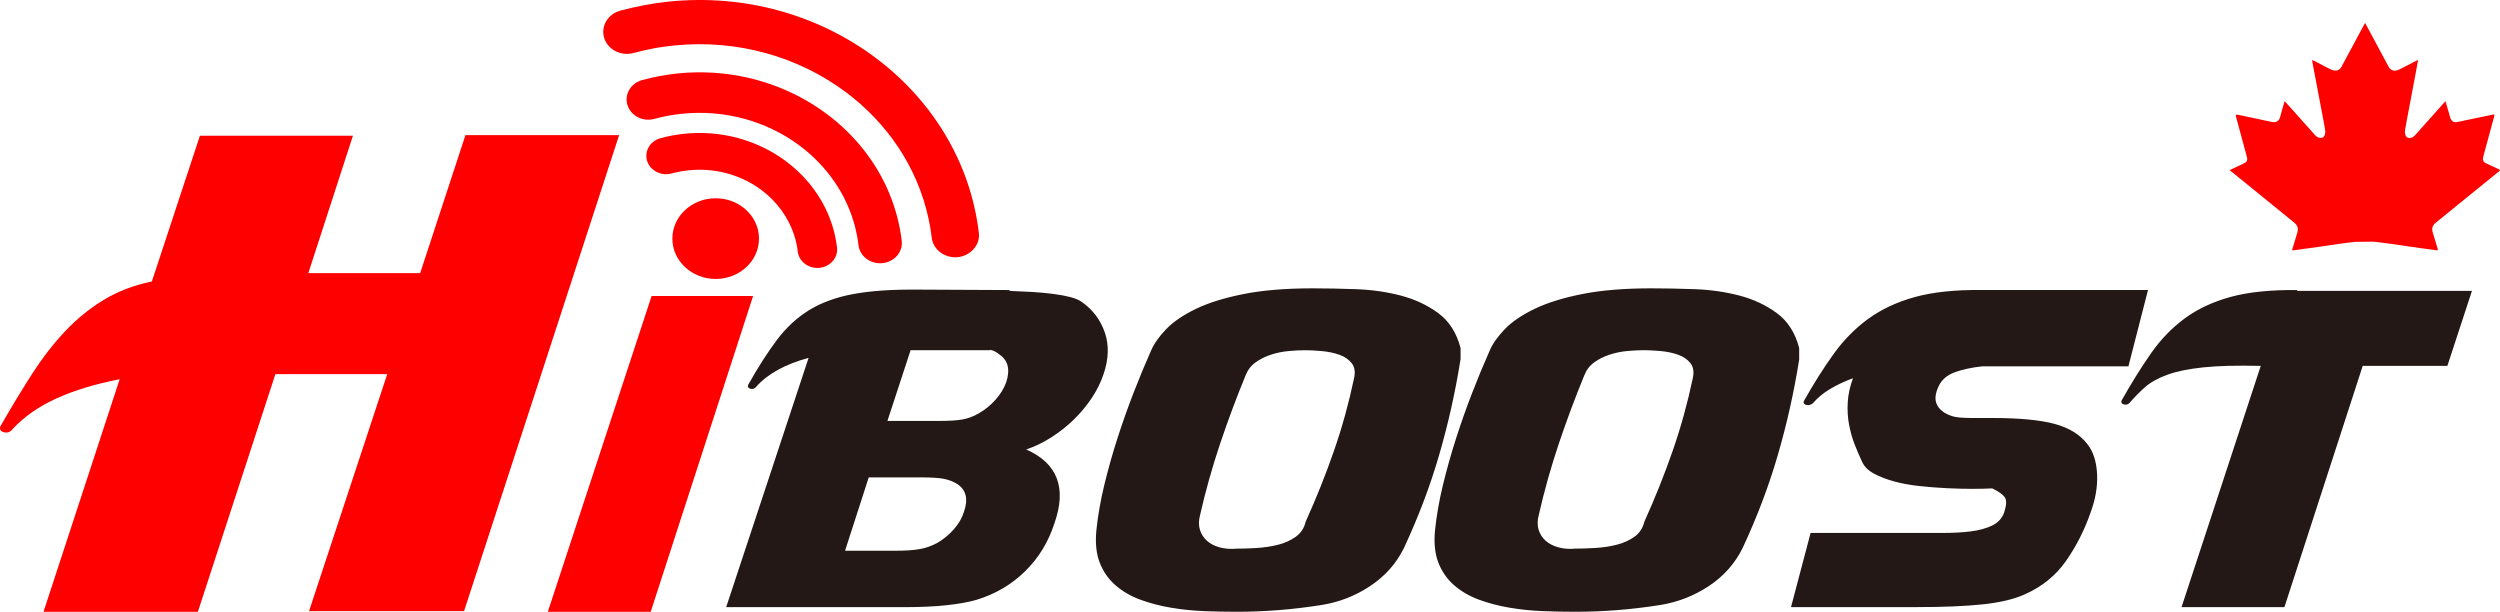
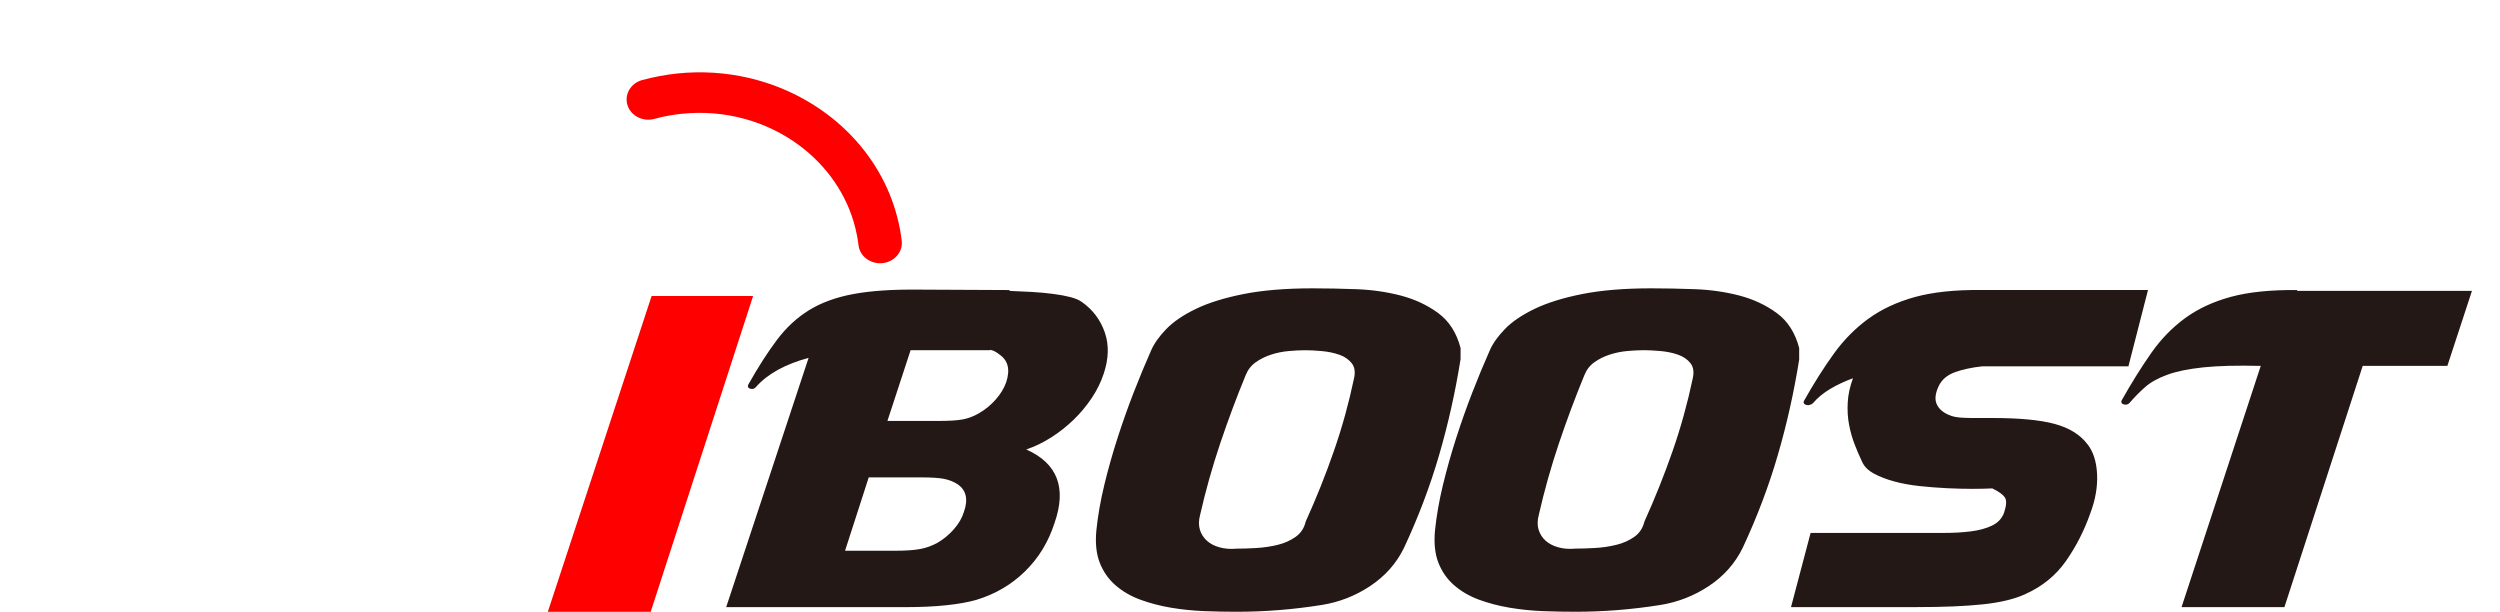
<svg xmlns="http://www.w3.org/2000/svg" viewBox="0 0 624.02 152.71" data-name="图层 2" id="_图层_2">
  <defs>
    <style>
      .cls-1 {
        fill: #231815;
      }

      .cls-1, .cls-2, .cls-3 {
        stroke-width: 0px;
      }

      .cls-2 {
        fill: #fd0000;
      }

      .cls-3 {
        fill: #fe0000;
        fill-rule: evenodd;
      }
    </style>
  </defs>
  <g data-name="图层 1" id="_图层_1-2">
    <g>
-       <path d="m167.63,43.3c-2.61.7-5.34-.7-6.1-3.13-.76-2.43.75-4.98,3.36-5.68,1.07-.29,2.05-.52,2.92-.68.14-.03.29-.05.43-.06.9-.16,1.75-.28,2.53-.36,1.8-.19,3.58-.24,5.34-.17,7.48.3,14.45,2.85,20.04,7,4.22,3.14,7.65,7.19,9.93,11.87,1.45,2.99,2.44,6.25,2.85,9.69.3,2.52-1.66,4.79-4.36,5.07-2.71.28-5.15-1.54-5.44-4.06-.17-1.46-.49-2.87-.94-4.22-1.48-4.49-4.39-8.35-8.17-11.17-4.71-3.5-10.78-5.41-17.2-4.97-.32.02-.64.05-.96.08-.63.06-1.21.14-1.74.23-.12.03-.25.06-.38.09-.83.15-1.53.31-2.11.47h0Z" class="cls-3" />
      <polygon points="136.74 152.71 162.42 152.71 187.98 73.88 162.65 73.88 136.74 152.71 136.74 152.71" class="cls-3" />
-       <path d="m77.14,152.55l19.52-59.17h-27.92l-19.35,59.33H10.86l19.01-58.05c-6.05,1.17-11.3,2.76-15.76,4.78-4.45,2.02-8.11,4.57-10.96,7.66-.57.74-1.28,1.01-2.14.8-.86-.21-1.17-.69-.94-1.44,2.74-4.78,5.4-9.17,7.96-13.16,2.57-3.99,5.31-7.52,8.22-10.61,2.91-3.08,6.11-5.69,9.59-7.81,3.48-2.13,7.51-3.67,12.07-4.63l11.99-36.36h38.19l-11.13,34.29h27.92l11.3-34.45h38.36l-38.71,118.82h-38.71Z" class="cls-3" />
-       <path d="m178.64,49.49c-5.97,0-10.81,4.51-10.81,10.07s4.84,10.07,10.81,10.07,10.81-4.51,10.81-10.07-4.84-10.07-10.81-10.07h0Z" class="cls-3" />
-       <path d="m158.13,13.23c1.67-.45,3.33-.84,4.97-1.14l.76-.14c1.24-.21,2.54-.4,3.91-.54.23-.01.46-.04.68-.07,15.89-1.57,30.98,2.96,42.57,11.58,10.39,7.72,17.95,18.74,20.74,31.58.32,1.48.58,2.98.77,4.51.17,2.9,2.76,5.21,5.92,5.21s5.93-2.47,5.93-5.52h0s-.01,0-.01,0c0-.2-.01-.4-.04-.6-2.15-17.93-11.92-33.36-25.95-43.8C204.37,3.86,186.09-1.59,166.85.41h-.04c-1.92.2-3.94.5-6.03.89-2.03.38-4.02.84-5.94,1.36-3.13.85-4.94,3.9-4.03,6.82.91,2.92,4.19,4.6,7.32,3.75h0Z" class="cls-3" />
      <path d="m163.35,29.67c1.18-.32,2.31-.58,3.38-.78.63-.12,1.31-.23,2.02-.32.46-.06.93-.12,1.42-.17,10.96-1.14,21.38,1.97,29.37,7.91,6.78,5.05,11.81,12.14,13.92,20.42.37,1.46.65,2.95.83,4.48.33,2.77,3.01,4.77,5.99,4.47,2.98-.31,5.13-2.8,4.8-5.58-.49-4.1-1.54-8.02-3.05-11.71-3.28-7.97-8.78-14.83-15.73-20-9.01-6.7-20.46-10.56-32.66-10.33-1.54.03-3.1.12-4.66.29-1.37.14-2.83.36-4.37.65-1.52.28-2.97.61-4.31.98-2.87.79-4.52,3.59-3.67,6.27.84,2.68,3.86,4.21,6.73,3.42Z" class="cls-3" />
      <path d="m252.06,72.4l-22.73-.11c-6.59-.07-12.04.3-16.36,1.11-4.32.81-7.99,2.15-11.02,4.02s-5.7,4.34-8.01,7.41c-2.31,3.07-4.72,6.82-7.22,11.27-.15.49.06.81.63.95.57.14,1.04-.04,1.42-.53,1.44-1.62,3.26-3.03,5.45-4.23,2.2-1.2,4.73-2.19,7.61-2.96l-20.57,62.22h44.43c4.09,0,7.61-.16,10.57-.48,2.95-.32,5.42-.76,7.39-1.32,4.7-1.41,8.75-3.77,12.16-7.09,3.41-3.32,5.87-7.34,7.39-12.06,3.11-8.82.76-14.95-7.04-18.41,2.12-.71,4.2-1.71,6.25-3.02,2.04-1.3,3.92-2.79,5.62-4.44,1.7-1.66,3.2-3.46,4.49-5.4,1.29-1.94,2.27-3.93,2.95-5.98,1.29-3.81,1.38-7.28.28-10.42-1.1-3.14-3.01-5.66-5.74-7.57-.68-.49-1.65-.9-2.9-1.22-1.25-.32-2.69-.58-4.32-.79-1.63-.21-3.37-.37-5.23-.48-1.86-.11-3.73-.19-5.62-.26l.11-.21h0Zm-41.13,65.07l5.91-18.31h12.95c2.65,0,4.6.12,5.85.37,1.25.25,2.37.69,3.35,1.32,2.2,1.48,2.73,3.81,1.59,6.98-.45,1.48-1.29,2.91-2.5,4.29-1.21,1.38-2.61,2.52-4.2,3.44-.68.35-1.36.65-2.05.9-.68.25-1.4.44-2.16.58-.76.14-1.65.25-2.67.32-1.02.07-2.22.11-3.58.11h-12.5Zm10.57-32.38l5.79-17.67h19.88v-.11c.76.14,1.51.53,2.27,1.16,2.2,1.48,2.76,3.81,1.7,6.98-.53,1.48-1.4,2.91-2.61,4.28-1.21,1.38-2.61,2.52-4.2,3.44-1.36.78-2.73,1.29-4.09,1.53-1.36.25-3.41.37-6.14.37h-12.61Zm143.05-15.34c-1.29,8.11-3.07,16.07-5.34,23.86-2.27,7.79-5.19,15.5-8.75,23.12-1.89,3.88-4.7,7.05-8.41,9.52-3.71,2.47-7.76,4.06-12.16,4.76-3.56.56-7.1.99-10.62,1.27-3.52.28-7.06.42-10.62.42-2.58,0-5.26-.05-8.07-.16-2.8-.11-5.57-.39-8.29-.85-2.73-.46-5.28-1.13-7.67-2.01-2.39-.88-4.45-2.08-6.19-3.6-1.74-1.52-3.05-3.39-3.92-5.61-.87-2.22-1.15-4.92-.85-8.09.38-3.67,1.04-7.46,1.99-11.37.95-3.92,2.05-7.81,3.3-11.69,1.25-3.88,2.59-7.67,4.03-11.37,1.44-3.7,2.88-7.18,4.32-10.42.76-1.76,2.03-3.56,3.81-5.4,1.78-1.83,4.24-3.51,7.39-5.03,3.14-1.52,7.1-2.75,11.87-3.7,4.77-.95,10.53-1.43,17.27-1.43,3.33,0,6.95.07,10.85.21,3.9.14,7.61.67,11.14,1.59,3.52.92,6.65,2.38,9.37,4.39,2.73,2.01,4.58,4.92,5.57,8.73v2.86h0Zm-38.63,40.42c2.65-5.85,5-11.73,7.04-17.62,2.05-5.89,3.71-11.9,5-18.04.38-1.62.19-2.91-.57-3.86-.76-.95-1.8-1.66-3.12-2.12-1.33-.46-2.78-.76-4.37-.9-1.59-.14-2.95-.21-4.09-.21-1.29,0-2.69.07-4.2.21-1.52.14-2.97.44-4.37.9-1.4.46-2.67,1.09-3.81,1.9-1.14.81-1.97,1.89-2.5,3.23-2.27,5.5-4.39,11.18-6.36,17.04-1.97,5.85-3.64,11.78-5,17.78-.38,1.41-.4,2.66-.06,3.76.34,1.09.93,2.01,1.76,2.75.83.74,1.89,1.29,3.18,1.64,1.29.35,2.69.46,4.2.32,1.44,0,3.09-.05,4.94-.16,1.86-.11,3.64-.37,5.34-.79,1.7-.42,3.2-1.09,4.49-2.01,1.29-.92,2.12-2.19,2.5-3.81h0Zm123.17-40.42v-2.86c-.98-3.81-2.84-6.72-5.57-8.73-2.73-2.01-5.85-3.47-9.37-4.39-3.52-.92-7.23-1.45-11.13-1.59-3.9-.14-7.52-.21-10.85-.21-6.74,0-12.5.48-17.27,1.43-4.77.95-8.73,2.19-11.87,3.7-3.14,1.52-5.61,3.19-7.39,5.03-1.78,1.83-3.05,3.63-3.81,5.4-1.44,3.24-2.88,6.72-4.32,10.42-1.44,3.7-2.78,7.49-4.03,11.37-1.25,3.88-2.35,7.78-3.3,11.69-.95,3.91-1.61,7.71-1.99,11.37-.3,3.17-.02,5.87.85,8.09.87,2.22,2.18,4.09,3.92,5.61,1.74,1.52,3.81,2.72,6.19,3.6,2.39.88,4.94,1.55,7.67,2.01,2.73.46,5.49.74,8.3.85,2.8.11,5.49.16,8.07.16,3.56,0,7.1-.14,10.62-.42,3.52-.28,7.06-.71,10.62-1.27,4.39-.71,8.45-2.29,12.16-4.76,3.71-2.47,6.51-5.64,8.41-9.52,3.56-7.62,6.48-15.32,8.75-23.12,2.27-7.79,4.05-15.75,5.34-23.86h0Zm-38.63,40.42c-.38,1.62-1.21,2.89-2.5,3.81-1.29.92-2.78,1.59-4.49,2.01-1.7.42-3.48.69-5.34.79-1.86.11-3.5.16-4.94.16-1.51.14-2.92.04-4.2-.32-1.29-.35-2.35-.9-3.18-1.64-.83-.74-1.42-1.66-1.76-2.75-.34-1.09-.32-2.35.06-3.76,1.36-6,3.03-11.92,5-17.78,1.97-5.85,4.09-11.53,6.36-17.04.53-1.34,1.36-2.42,2.5-3.23,1.14-.81,2.41-1.45,3.81-1.9,1.4-.46,2.86-.76,4.37-.9,1.52-.14,2.92-.21,4.2-.21,1.14,0,2.5.07,4.09.21,1.59.14,3.05.44,4.37.9,1.33.46,2.37,1.16,3.13,2.12.76.95.95,2.24.57,3.86-1.29,6.14-2.95,12.15-5,18.04-2.05,5.89-4.39,11.76-7.04,17.62h0Zm36.59,21.37l4.89-18.52h33.41c2.27,0,4.43-.12,6.48-.37,2.05-.25,3.83-.72,5.34-1.43,1.51-.71,2.54-1.8,3.07-3.28.61-1.83.66-3.1.17-3.81-.49-.71-1.53-1.45-3.12-2.22-1.36.07-3.03.11-5,.11s-4.07-.05-6.31-.16c-2.23-.11-4.51-.28-6.82-.53-2.31-.25-4.43-.63-6.36-1.16-1.93-.53-3.62-1.18-5.06-1.96-1.44-.78-2.42-1.76-2.95-2.96-.61-1.27-1.21-2.68-1.82-4.23-.61-1.55-1.08-3.21-1.42-4.97-.34-1.76-.45-3.63-.34-5.61.11-1.97.55-3.99,1.31-6.03-2.12.78-4.03,1.68-5.74,2.7-1.7,1.02-3.12,2.2-4.26,3.54-.23.21-.42.32-.57.32-.38.21-.8.23-1.25.05-.45-.18-.61-.48-.45-.9,2.5-4.44,5-8.39,7.5-11.85,2.5-3.46,5.38-6.37,8.64-8.73,3.26-2.36,7.12-4.16,11.59-5.4,4.47-1.23,10-1.82,16.59-1.75h41.59l-4.89,19.05h-36.47c-2.65.28-4.94.78-6.87,1.48-1.93.71-3.28,1.87-4.03,3.49-.83,1.76-1,3.23-.51,4.39.49,1.16,1.46,2.06,2.9,2.7.61.28,1.21.48,1.82.58.61.11,1.33.18,2.16.21.83.04,1.82.05,2.95.05h4.09c6.74,0,11.93.49,15.57,1.48,3.64.99,6.36,2.68,8.18,5.08,1.44,1.83,2.24,4.32,2.39,7.46.15,3.14-.42,6.4-1.7,9.79-1.51,4.3-3.54,8.27-6.08,11.9-2.54,3.63-5.97,6.4-10.28,8.31-2.65,1.2-6.14,2.03-10.45,2.49-4.32.46-9.89.69-16.7.69h-31.13Zm169.98-78.93h-43.63v-.21c-6.59-.07-12.1.49-16.53,1.69-4.43,1.2-8.26,2.98-11.48,5.34-3.22,2.36-6.04,5.27-8.46,8.73-2.42,3.46-4.89,7.41-7.39,11.85-.15.49.06.81.62.95.57.14,1.04,0,1.42-.42,1.21-1.41,2.5-2.72,3.86-3.92,1.36-1.2,3.2-2.22,5.51-3.07,2.31-.85,5.3-1.46,8.98-1.85,3.67-.39,8.47-.51,14.37-.37l-19.77,60.21h25.68l19.54-60.21h21.13l6.14-18.73Z" class="cls-1" />
-       <path d="m587.89,60.37c-2.76.28-5.5.72-8.25,1.12-2.32.34-4.64.65-6.96.97-.17.02-.34,0-.58,0,.26-.86.51-1.68.76-2.5.2-.66.41-1.32.6-1.99.27-.95,0-1.74-.76-2.37-4.73-3.84-9.46-7.69-14.18-11.53-.65-.52-1.29-1.05-1.99-1.61,1.18-.55,2.31-1.09,3.44-1.61.87-.4,1.11-.8.86-1.73-.84-3.16-1.71-6.32-2.57-9.48-.31-1.14-.31-1.14.87-.89,2.61.55,5.22,1.09,7.83,1.66,1.16.26,1.92-.14,2.2-1.27.31-1.27.71-2.52,1.11-3.89.71.78,1.37,1.51,2.02,2.24,1.86,2.08,3.72,4.17,5.59,6.26.32.36.71.61,1.2.66.64.07,1.07-.23,1.24-.85.15-.56.08-1.11-.02-1.65-1.02-5.42-2.05-10.83-3.08-16.25-.04-.2-.06-.41-.1-.66.55.14.99.45,1.45.68.98.49,1.94,1.02,2.91,1.51.28.14.57.25.87.34.96.26,1.66-.04,2.13-.91.84-1.54,1.66-3.09,2.49-4.63,1.05-1.96,2.1-3.91,3.15-5.87.06-.1.12-.2.23-.39.55,1.01,1.06,1.97,1.57,2.92,1.42,2.65,2.83,5.29,4.26,7.94.57,1.06,1.47,1.34,2.66.77,1.39-.67,2.75-1.41,4.12-2.11.18-.09.37-.18.62-.29-.29,1.56-.56,3.06-.84,4.55-.61,3.27-1.24,6.54-1.85,9.81-.2,1.04-.38,2.08-.57,3.12-.06.35-.05.69.03,1.03.19.83.81,1.17,1.61.88.4-.15.71-.42.99-.74,2.33-2.62,4.67-5.24,7.01-7.86.13-.14.25-.28.45-.49.21.72.4,1.35.58,1.99.21.73.42,1.46.64,2.19.24.79.87,1.19,1.68,1.03,2.83-.58,5.66-1.18,8.49-1.78.91-.19.92-.21.69.66-.84,3.13-1.7,6.25-2.55,9.37-.06.23-.13.47-.16.71-.08.68.12,1.03.75,1.33,1.04.49,2.08.97,3.11,1.45.5.24.51.25.07.61-3.41,2.77-6.82,5.54-10.23,8.3-1.87,1.52-3.75,3.03-5.61,4.57-.71.59-.92,1.37-.66,2.26.39,1.33.8,2.65,1.2,3.97.17.57.17.6-.42.53-2.1-.28-4.2-.56-6.29-.87-3.07-.45-6.14-.92-9.23-1.26" class="cls-2" />
    </g>
  </g>
</svg>